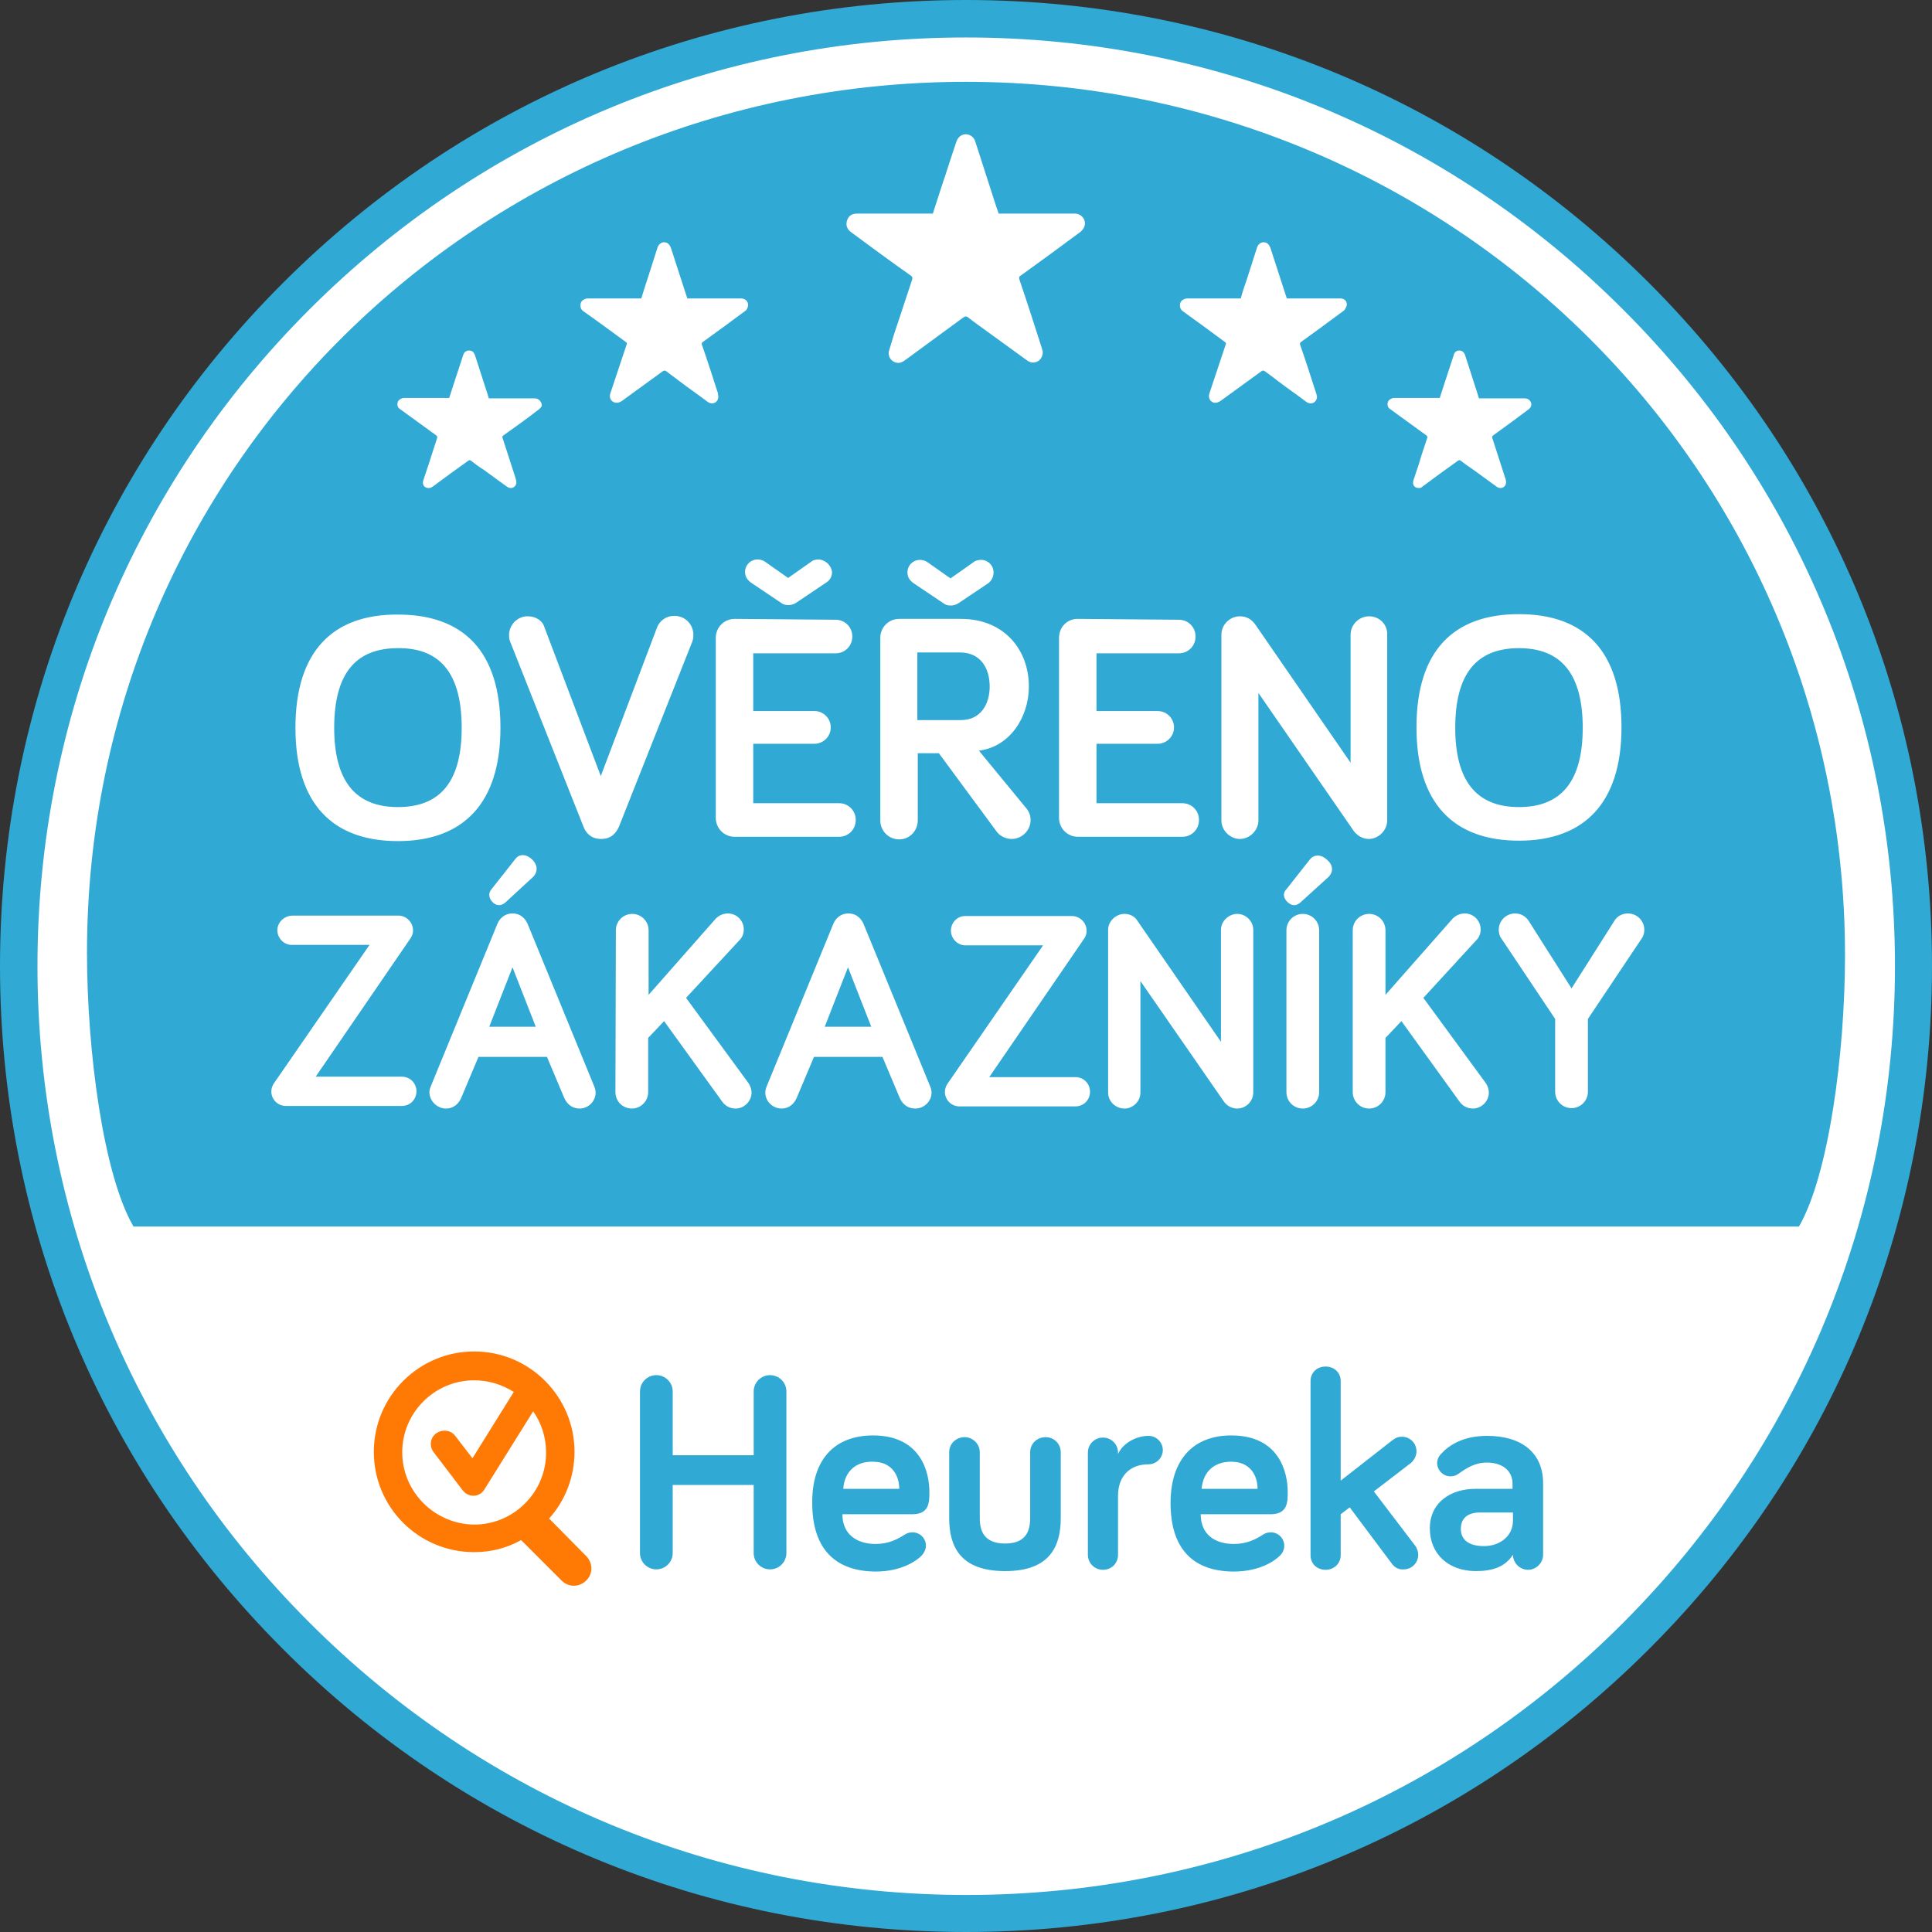
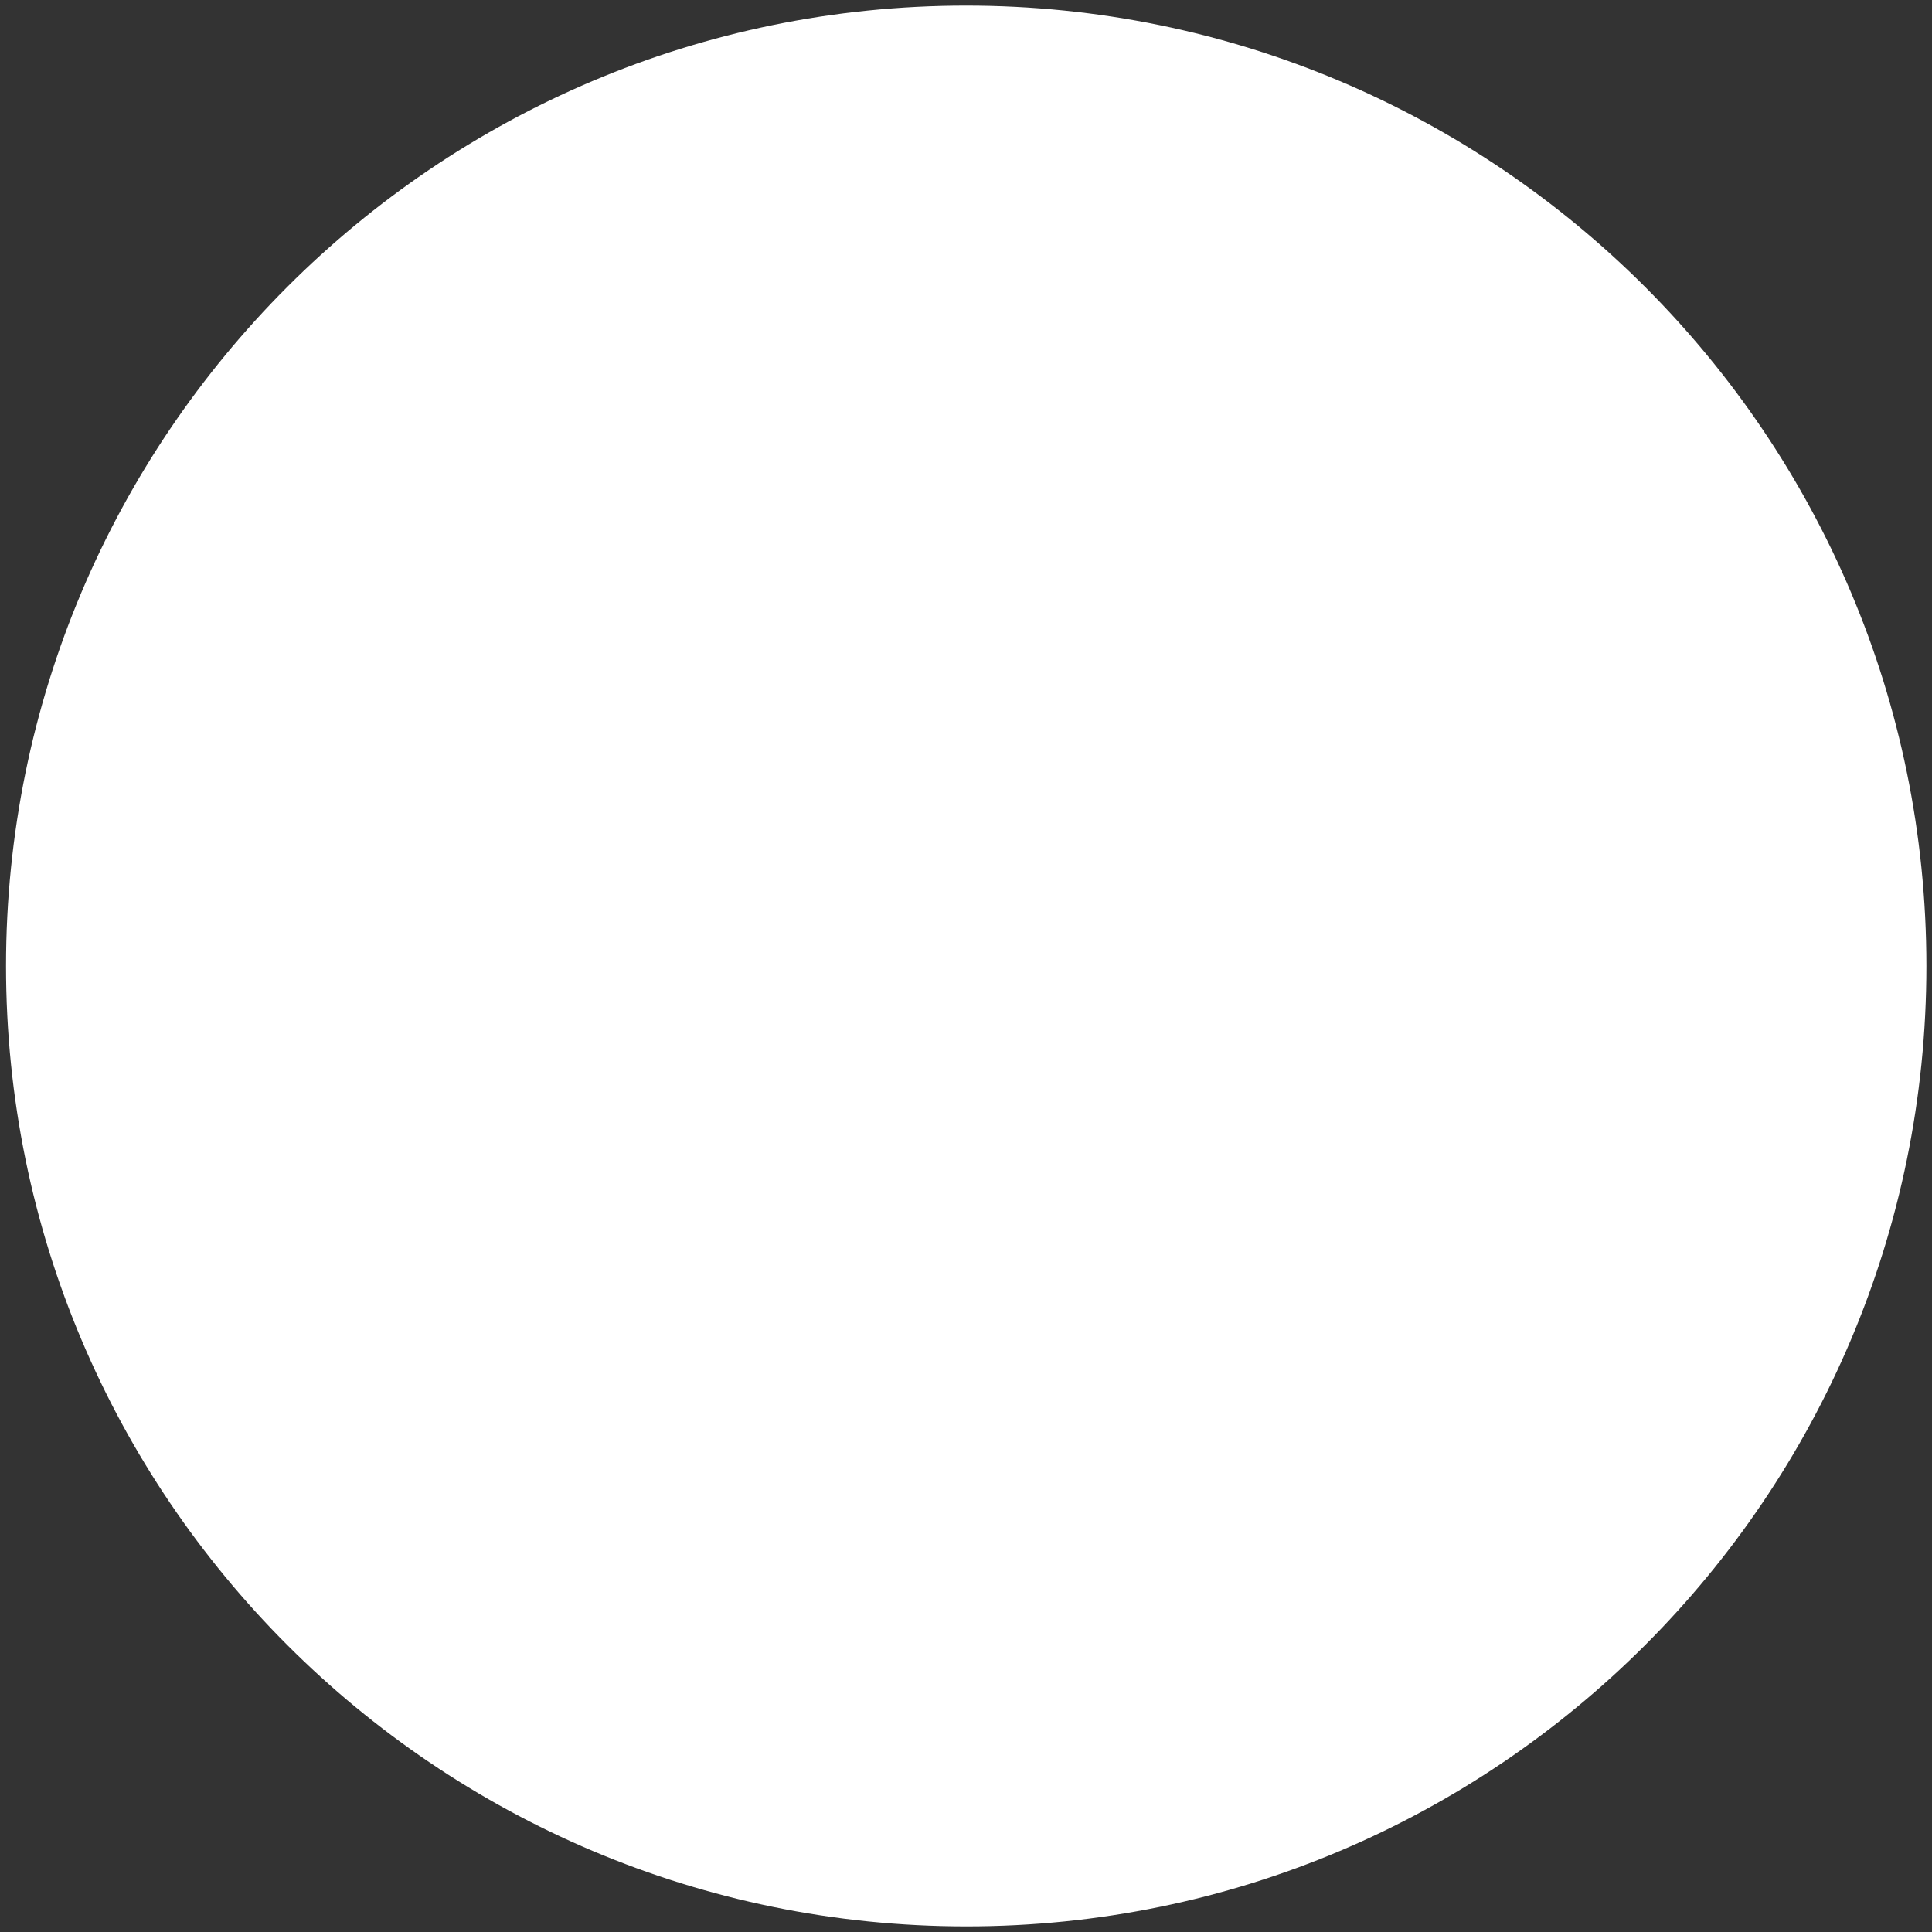
<svg xmlns="http://www.w3.org/2000/svg" version="1.1" id="Vrstva_1" x="0px" y="0px" viewBox="0 0 448.6 448.6" style="enable-background:new 0 0 448.6 448.6;" xml:space="preserve">
  <rect x="0" y="0" width="448.6" height="448.6" fill="#333333" stroke="none" />
  <style type="text/css">
	.st0{fill:#FFFFFF;}
	.st1{fill:#30A9D4;}
	.st2{fill:#FF7A04;}
</style>
  <path class="st0" d="M447.3,224.3c0,123.1-99.8,223-222.9,223S1.4,347.5,1.4,224.3c0-123.1,99.8-223,222.9-223  C347.5,1.3,447.3,101.2,447.3,224.3L447.3,224.3z" />
-   <path class="st1" d="M382.9,382.9c-42.4,42.4-98.7,65.7-158.6,65.7c-59.9,0-116.3-23.3-158.6-65.7C23.3,340.5,0,284.2,0,224.3  c0-59.9,23.3-116.3,65.7-158.6C108.1,23.3,164.4,0,224.3,0s116.2,23.3,158.6,65.7c42.4,42.4,65.7,98.7,65.7,158.6  C448.6,284.2,425.3,340.6,382.9,382.9L382.9,382.9z M376.8,71.8C336.1,31.1,281.9,8.7,224.3,8.7c-57.6,0-111.8,22.5-152.5,63.2  C31.1,112.6,8.7,166.7,8.7,224.3s22.4,111.8,63.2,152.5c40.7,40.7,94.9,63.2,152.5,63.2c57.6,0,111.8-22.4,152.5-63.2  c40.7-40.8,63.1-94.9,63.1-152.5S417.6,112.5,376.8,71.8L376.8,71.8z M417.7,284.8H31c-7-12-10.8-40.7-10.8-63.6  C20.2,108.5,111.6,19,224.3,19c112.7,0,204.1,90.1,204.1,202.8C428.4,244.7,424.6,272.9,417.7,284.8z M314.1,253.6  c0,2.1,1.7,3.8,3.8,3.8s3.8-1.7,3.8-3.8V241l3.7-3.9l13.5,18.7c0.5,0.7,1.5,1.6,3.1,1.6c2,0,3.7-1.7,3.7-3.7c0-0.8-0.3-1.6-0.7-2.2  l-14.5-19.8l12.3-13.4c0.6-0.6,1-1.4,1-2.5c0-2-1.6-3.7-3.7-3.7c-1,0-2,0.4-2.8,1.2L321.7,231v-15c0-2.1-1.7-3.8-3.8-3.8  s-3.8,1.7-3.8,3.8L314.1,253.6L314.1,253.6z M298.7,253.6c0,2.1,1.7,3.8,3.8,3.8s3.8-1.7,3.8-3.8v-37.6c0-2.1-1.7-3.8-3.8-3.8  s-3.8,1.7-3.8,3.8V253.6L298.7,253.6z M299,209.5c0.9,0.8,1.9,1,3,0l6.5-5.9c1-1,1.2-2.6-0.3-3.9c-1.3-1.3-3-1.4-4-0.2l-5.6,7.1  C297.9,207.3,297.9,208.5,299,209.5L299,209.5z M257.3,253.7c0,2,1.7,3.7,3.8,3.7c2,0,3.7-1.7,3.7-3.7v-25.9l19.4,28  c0.7,1,1.9,1.6,3.1,1.6c2,0,3.7-1.7,3.7-3.7v-37.8c0-2-1.7-3.7-3.7-3.7s-3.8,1.7-3.8,3.7v26l-19.4-28.1c-0.6-1-1.7-1.6-3-1.6  c-2,0-3.8,1.7-3.8,3.7L257.3,253.7L257.3,253.7z M222.8,256.9h26.9c1.9,0,3.4-1.5,3.4-3.4s-1.5-3.4-3.4-3.4h-20l22-32.1  c0.5-0.7,0.6-1.3,0.6-1.9c0-1.8-1.5-3.4-3.4-3.4h-24.8c-1.8,0-3.3,1.5-3.3,3.4c0,1.8,1.5,3.4,3.3,3.4h18.1l-22.1,32  c-0.4,0.5-0.7,1.3-0.7,2C219.4,255.4,220.9,256.9,222.8,256.9L222.8,256.9z M231.5,193.2c0.8,1,2.1,1.6,3.4,1.6c2.4,0,4.4-2,4.4-4.4  c0-0.8-0.2-1.7-0.9-2.6l-11.1-13.5c7.2-0.9,11.6-7.8,11.6-14.9c0-8.5-5.7-15.7-15.8-15.7h-14.3c-2.4,0-4.4,1.9-4.4,4.4v42.4  c0,2.4,1.9,4.4,4.4,4.4c2.4,0,4.3-2,4.3-4.4v-15.6h4.9L231.5,193.2L231.5,193.2z M230.7,132.9c0-1.6-1.3-2.9-2.9-2.9  c-0.7,0-1.4,0.2-1.7,0.5l-5.4,3.8l-5.4-3.8c-0.4-0.3-1.1-0.5-1.7-0.5c-1.6,0-2.9,1.3-2.9,2.9c0,1.2,0.6,1.9,1.4,2.5l7,4.7  c0.5,0.4,1.1,0.5,1.7,0.5s1.2-0.2,1.7-0.5l7-4.7C230.1,134.9,230.7,134.1,230.7,132.9L230.7,132.9z M181.5,257.4  c1.7,0,2.9-1.1,3.5-2.5l4-9.5h15.9l4,9.5c0.6,1.4,1.8,2.5,3.6,2.5c2.1,0,3.8-1.7,3.8-3.7c0-0.4-0.1-0.9-0.3-1.4l-15.5-37.8  c-0.4-0.9-1.4-2.4-3.5-2.4c-2,0-3.1,1.4-3.5,2.4L178,252.3c-0.2,0.5-0.3,1-0.3,1.4C177.7,255.7,179.4,257.4,181.5,257.4L181.5,257.4  z M142.9,253.6c0,2.1,1.7,3.8,3.8,3.8s3.8-1.7,3.8-3.8v-12.6l3.7-3.9l13.5,18.7c0.5,0.7,1.5,1.6,3.1,1.6c2,0,3.7-1.7,3.7-3.7  c0-0.8-0.3-1.6-0.7-2.2l-14.5-19.8l12.4-13.4c0.6-0.6,1-1.4,1-2.5c0-2-1.6-3.7-3.7-3.7c-1,0-2,0.4-2.8,1.2L150.6,231v-15  c0-2.1-1.7-3.8-3.8-3.8s-3.8,1.7-3.8,3.8L142.9,253.6L142.9,253.6z M103.6,257.4c1.7,0,2.9-1.1,3.5-2.5l4-9.5H127l4,9.5  c0.6,1.4,1.8,2.5,3.6,2.5c2,0,3.7-1.7,3.7-3.7c0-0.4-0.1-0.9-0.3-1.4l-15.5-37.8c-0.4-0.9-1.4-2.4-3.5-2.4c-2,0-3.1,1.4-3.5,2.4  l-15.5,37.8c-0.2,0.5-0.3,1-0.3,1.4C99.8,255.7,101.5,257.4,103.6,257.4L103.6,257.4z M123.6,199.6c-1.3-1.3-3-1.4-3.9-0.2l-5.6,7.1  c-0.7,0.8-0.7,2,0.3,3c0.8,0.8,1.9,1,3,0l6.4-5.9C124.8,202.6,125,201,123.6,199.6L123.6,199.6z M64.4,216c0,1.8,1.5,3.4,3.3,3.4  h18.1l-22.1,32c-0.4,0.5-0.7,1.3-0.7,2c0,1.9,1.5,3.4,3.4,3.4h26.9c1.9,0,3.4-1.5,3.4-3.4s-1.5-3.4-3.4-3.4h-20l22-32.1  c0.5-0.7,0.6-1.3,0.6-1.9c0-1.8-1.5-3.4-3.4-3.4H67.8C65.9,212.7,64.4,214.2,64.4,216L64.4,216z M68.6,169  c0,17.6,8.6,26.3,23.8,26.3c15.1,0,23.8-8.7,23.8-26.3c0-17.8-8.6-26.3-23.8-26.3C77.3,142.6,68.6,151.2,68.6,169L68.6,169z   M124.2,92.5h-10.7c-0.1-0.4-0.2-0.7-0.3-1c-1-3-1.9-6-2.9-9c-0.2-0.4-0.3-0.8-0.8-1c-0.8-0.3-1.6,0-1.9,0.8  c-0.7,2.1-1.4,4.3-2.1,6.4c-0.4,1.2-0.8,2.5-1.2,3.7H93.9c-0.2,0-0.4,0-0.6,0.1c-0.5,0.2-0.9,0.5-1,1.1c-0.1,0.6,0.1,1.1,0.6,1.4  c2.8,2,5.6,4.1,8.4,6.1c0.2,0.2,0.3,0.3,0.2,0.6c-0.7,2.1-1.3,4.1-2,6.2c-0.4,1.2-0.8,2.4-1.2,3.6c-0.3,0.9,0.1,1.7,1,1.8  c0.5,0.1,0.9-0.1,1.3-0.4c2.7-2,5.4-4,8.1-5.9c0.3-0.2,0.4-0.2,0.7,0c0.9,0.7,1.8,1.4,2.8,2c1.8,1.3,3.7,2.7,5.5,4  c0.9,0.7,2.1,0.2,2.2-0.9c0-0.3-0.1-0.5-0.1-0.8c-1-3.2-2.1-6.4-3.1-9.6c-0.1-0.3-0.1-0.4,0.2-0.6c2.8-2,5.6-4,8.3-6.1  c0.2-0.2,0.4-0.4,0.6-0.7C125.9,93.5,125.2,92.5,124.2,92.5L124.2,92.5z M122.5,143.1c-2.4,0-4.3,2-4.3,4.4c0,0.7,0.1,1.1,0.3,1.6  l17,42.9c0.6,1.5,1.8,2.8,4.1,2.8s3.4-1.3,4.1-2.8l17-42.9c0.2-0.5,0.3-1,0.3-1.7c0-2.4-1.9-4.4-4.4-4.4c-2.2,0-3.5,1.4-4,2.6  l-13.1,34.6l-13.1-34.6C126.1,144.4,124.7,143.1,122.5,143.1L122.5,143.1z M172.1,69.3c-4,0-8,0-12,0h-0.5c-0.1-0.4-0.3-0.8-0.4-1.2  c-1.1-3.5-2.3-7-3.4-10.5c-0.2-0.5-0.4-0.9-0.9-1.2c-0.9-0.4-1.8,0-2.2,1c-0.8,2.5-1.6,5-2.4,7.5c-0.5,1.4-0.9,2.9-1.4,4.4h-12.3  c-0.2,0-0.5,0-0.7,0.1c-0.6,0.2-1,0.6-1.1,1.2c-0.1,0.7,0.1,1.3,0.7,1.7c3.3,2.3,6.5,4.7,9.8,7.1c0.3,0.2,0.3,0.3,0.2,0.6  c-0.8,2.4-1.6,4.8-2.4,7.2c-0.5,1.4-0.9,2.8-1.4,4.2c-0.3,1,0.2,1.9,1.2,2.1c0.6,0.1,1-0.1,1.5-0.4c3.2-2.3,6.3-4.6,9.5-6.9  c0.3-0.2,0.5-0.2,0.8,0c1.1,0.8,2.1,1.6,3.2,2.4c2.1,1.6,4.3,3.1,6.4,4.7c1.1,0.8,2.4,0.2,2.5-1.1c0-0.3-0.1-0.6-0.1-0.9  c-1.2-3.7-2.4-7.5-3.7-11.2c-0.1-0.3-0.1-0.5,0.2-0.7c3.3-2.4,6.5-4.7,9.7-7.1c0.3-0.2,0.5-0.4,0.6-0.7  C174.1,70.4,173.3,69.3,172.1,69.3L172.1,69.3z M190.1,129.9c-0.7,0-1.4,0.2-1.7,0.5l-5.4,3.8l-5.4-3.8c-0.4-0.3-1.1-0.5-1.7-0.5  c-1.6,0-2.9,1.3-2.9,2.9c0,1.2,0.6,1.9,1.4,2.5l7,4.7c0.5,0.4,1.1,0.5,1.7,0.5c0.6,0,1.2-0.2,1.7-0.5l7-4.7c0.8-0.5,1.4-1.3,1.4-2.5  C193,131.3,191.7,130,190.1,129.9L190.1,129.9z M170.6,143.7c-2.4,0-4.4,1.9-4.4,4.4v41.8c0,2.4,1.9,4.4,4.4,4.4h24.2  c2.2,0,3.9-1.7,3.9-3.9c0-2.2-1.7-3.9-3.9-3.9h-19.9v-13.8h14.2c2.1,0,3.8-1.7,3.8-3.8s-1.7-3.8-3.8-3.8h-14.2v-13.4H194  c2.2,0,3.9-1.7,3.9-3.9c0-2.2-1.7-3.9-3.9-3.9L170.6,143.7L170.6,143.7z M249.7,49.6h-17.8c-0.2-0.6-0.4-1.1-0.6-1.7  c-1.6-5-3.2-9.9-4.8-14.9c-0.2-0.7-0.6-1.3-1.3-1.6c-1.2-0.6-2.6,0-3.1,1.4c-1.2,3.5-2.3,7.1-3.5,10.6l-2,6.2h-17.4  c-0.3,0-0.7,0-1,0.1c-0.9,0.2-1.4,0.9-1.6,1.8c-0.2,1,0.2,1.8,1,2.4c4.6,3.4,9.2,6.8,13.9,10.1c0.4,0.3,0.4,0.5,0.3,0.9  c-1.1,3.4-2.3,6.9-3.4,10.3c-0.7,2-1.3,4-1.9,6c-0.5,1.4,0.3,2.7,1.6,3c0.8,0.2,1.4-0.1,2.1-0.6c4.5-3.3,9-6.6,13.5-9.9  c0.4-0.3,0.7-0.3,1.1,0c1.5,1.2,3.1,2.3,4.6,3.4c3,2.2,6.1,4.4,9.1,6.6c1.5,1.1,3.4,0.2,3.6-1.6c0.1-0.4-0.1-0.9-0.2-1.3  c-1.7-5.3-3.4-10.6-5.2-15.9c-0.1-0.5-0.1-0.7,0.3-0.9c4.6-3.3,9.2-6.7,13.8-10.1c0.4-0.3,0.7-0.7,0.9-1.1  C252.4,51.3,251.3,49.7,249.7,49.6L249.7,49.6z M250.2,143.7c-2.4,0-4.3,1.9-4.3,4.4v41.8c0,2.4,1.9,4.4,4.4,4.4h24.2  c2.2,0,3.9-1.7,3.9-3.9c0-2.2-1.7-3.9-3.9-3.9h-19.9v-13.8h14.2c2.1,0,3.8-1.7,3.8-3.8s-1.7-3.8-3.8-3.8h-14.2v-13.4h19.1  c2.2,0,3.9-1.7,3.9-3.9c0-2.2-1.7-3.9-3.9-3.9L250.2,143.7L250.2,143.7z M311.3,69.3c-4,0-8,0-12,0h-0.5c-0.1-0.4-0.3-0.8-0.4-1.2  c-1.1-3.5-2.3-7-3.4-10.5c-0.2-0.5-0.4-0.9-0.9-1.2c-0.9-0.4-1.8,0-2.2,1c-0.8,2.5-1.6,5-2.4,7.5c-0.5,1.4-1,2.9-1.4,4.4h-12.3  c-0.2,0-0.5,0-0.7,0.1c-0.6,0.2-1,0.6-1.1,1.2c-0.1,0.7,0.1,1.3,0.7,1.7c3.2,2.3,6.5,4.7,9.7,7.1c0.3,0.2,0.3,0.3,0.2,0.6  c-0.8,2.4-1.6,4.8-2.4,7.2c-0.5,1.4-0.9,2.8-1.4,4.2c-0.3,1,0.2,1.9,1.1,2.1c0.5,0.1,1-0.1,1.5-0.4c3.2-2.3,6.3-4.6,9.5-6.9  c0.3-0.2,0.5-0.2,0.8,0c1.1,0.8,2.2,1.6,3.2,2.4c2.1,1.6,4.3,3.1,6.4,4.7c1.1,0.8,2.4,0.2,2.5-1.1c0-0.3-0.1-0.6-0.2-0.9  c-1.2-3.7-2.4-7.5-3.7-11.2c-0.1-0.3-0.1-0.5,0.2-0.7c3.3-2.4,6.5-4.7,9.7-7.1c0.3-0.2,0.5-0.4,0.6-0.7  C313.2,70.4,312.4,69.3,311.3,69.3L311.3,69.3z M317.9,143.1c-2.3,0-4.3,1.9-4.3,4.3v29.7l-22.2-32.2c-0.8-1.1-2-1.8-3.5-1.8  c-2.3,0-4.3,1.9-4.3,4.3v43.1c0,2.3,2,4.3,4.3,4.3c2.3,0,4.3-2,4.3-4.3v-29.6l22.1,32c0.8,1.1,2.1,1.9,3.5,1.9c2.3,0,4.3-2,4.3-4.3  v-43.1C322.2,145,320.3,143.1,317.9,143.1L317.9,143.1z M354.1,92.5h-10.7c-0.1-0.4-0.2-0.7-0.3-1c-1-3-1.9-6-2.9-9  c-0.1-0.4-0.4-0.8-0.8-1c-0.7-0.3-1.6,0-1.8,0.8c-0.7,2.1-1.4,4.3-2.1,6.4c-0.4,1.2-0.8,2.5-1.2,3.7h-10.5c-0.2,0-0.4,0-0.6,0.1  c-0.5,0.2-0.9,0.5-1,1.1c-0.1,0.6,0.1,1.1,0.6,1.4c2.8,2,5.6,4.1,8.4,6.1c0.2,0.2,0.3,0.3,0.2,0.6c-0.7,2.1-1.4,4.1-2,6.2  c-0.4,1.2-0.8,2.4-1.2,3.6c-0.3,0.9,0.1,1.7,1,1.8c0.5,0.1,0.9-0.1,1.2-0.4c2.7-2,5.4-4,8.1-5.9c0.3-0.2,0.5-0.2,0.7,0  c0.9,0.7,1.9,1.4,2.8,2c1.8,1.3,3.7,2.7,5.5,4c0.9,0.7,2.1,0.2,2.2-0.9c0-0.3,0-0.5-0.1-0.8c-1-3.2-2.1-6.4-3.1-9.6  c-0.1-0.3,0-0.4,0.2-0.6c2.8-2,5.5-4,8.3-6.1c0.2-0.2,0.4-0.4,0.5-0.7C355.8,93.5,355.1,92.5,354.1,92.5z M352.7,142.6  c-15.2,0-23.8,8.5-23.8,26.3c0,17.6,8.6,26.3,23.8,26.3c15.1,0,23.8-8.7,23.8-26.3C376.5,151.2,367.9,142.6,352.7,142.6L352.7,142.6  z M378,212.1c-1.4,0-2.6,0.7-3.2,1.8l-9.9,15.6l-9.9-15.6c-0.7-1.1-1.8-1.8-3.2-1.8c-2.1,0-3.8,1.7-3.8,3.8c0,0.7,0.2,1.5,0.6,2  l12.5,18.7v16.9c0,2.1,1.7,3.8,3.8,3.8s3.8-1.7,3.8-3.8v-16.9l12.5-18.7c0.4-0.5,0.6-1.3,0.6-2C381.8,213.8,380.1,212.1,378,212.1  L378,212.1z M352.7,187.4c-9.9,0-14.8-6.1-14.8-18.4c0-12.5,4.9-18.5,14.8-18.5c9.9,0,14.8,6.1,14.8,18.5  C367.5,181.3,362.6,187.4,352.7,187.4L352.7,187.4z M107.2,169c0,12.4-4.9,18.4-14.8,18.4s-14.8-6.1-14.8-18.4  c0-12.5,4.9-18.5,14.8-18.5C102.3,150.4,107.2,156.5,107.2,169L107.2,169z M124.4,238.4h-10.8l5.4-13.8L124.4,238.4L124.4,238.4z   M202.3,238.4h-10.8l5.4-13.8L202.3,238.4L202.3,238.4z M213,151.5h9.9c4.9,0,6.9,3.8,6.9,7.9c0,4-2,7.8-6.7,7.8H213L213,151.5  L213,151.5z" />
-   <path class="st1" d="M182.6,360.6c0,2.1-1.7,3.8-3.8,3.8s-3.8-1.7-3.8-3.8v-15.8h-18.8v15.8c0,2.1-1.7,3.8-3.8,3.8s-3.8-1.7-3.8-3.8  v-37.5c0-2.1,1.7-3.8,3.8-3.8s3.8,1.7,3.8,3.8v14.8H175v-14.8c0-2.1,1.7-3.8,3.8-3.8s3.8,1.7,3.8,3.8L182.6,360.6L182.6,360.6z   M202.7,333.3c11.1,0,13.1,8.5,13.1,13.1c0,2.4,0,5.2-4,5.2h-16.2c0,4.7,3.4,6.9,7.7,6.9c2.9,0,4.9-1,6.5-2c0.7-0.5,1.3-0.7,2.1-0.7  c1.7,0,3.1,1.4,3.1,3.1c0,1-0.6,1.9-1.1,2.4c-1.1,1.1-4.6,3.6-10.5,3.6c-9.1,0-14.8-4.9-14.8-15.9  C188.5,338.9,193.8,333.3,202.7,333.3 M195.8,345.7h13c0-3.2-1.8-6.3-6.1-6.3C198.9,339.3,196.1,341.5,195.8,345.7 M227.5,337.2  v15.3c0,3,1,5.9,5.9,5.9c4.8,0,5.8-2.9,5.8-5.9v-15.3c0-2,1.6-3.5,3.6-3.5s3.5,1.6,3.5,3.5v15.3c0,6.4-2.4,12.3-12.9,12.3  c-10.6,0-13-5.9-13-12.3v-15.3c0-2,1.6-3.5,3.6-3.5C225.9,333.7,227.5,335.3,227.5,337.2 M259.6,337.6c1.2-2.6,4.3-4.2,7.1-4.2  c1.8,0,3.3,1.5,3.3,3.3c0,1.8-1.5,3.3-3.3,3.3c-4.5,0-7.1,2.9-7.1,7.3V361c0,2-1.5,3.5-3.5,3.5c-2,0-3.5-1.6-3.5-3.5v-23.7  c0-2,1.6-3.5,3.5-3.5c2,0,3.5,1.6,3.5,3.5L259.6,337.6L259.6,337.6z M285.9,333.3c11.1,0,13.1,8.5,13.1,13.1c0,2.4,0,5.2-4,5.2  h-16.2c0,4.7,3.3,6.9,7.7,6.9c2.9,0,4.9-1,6.5-2c0.7-0.5,1.3-0.7,2.1-0.7c1.7,0,3.1,1.4,3.1,3.1c0,1-0.5,1.9-1.1,2.4  c-1.1,1.1-4.6,3.6-10.6,3.6c-9.1,0-14.7-4.9-14.7-15.9C271.8,339,277,333.3,285.9,333.3 M279,345.7h13c0-3.2-1.8-6.3-6.1-6.3  C282.1,339.4,279.4,341.5,279,345.7 M323.2,363.1l-9.8-13.1l-2.1,1.6v9.5c0,2-1.6,3.4-3.5,3.4c-2,0-3.5-1.4-3.5-3.4v-40.4  c0-2,1.5-3.4,3.5-3.4c2,0,3.5,1.4,3.5,3.4v23.1l11.9-9.3c0.9-0.7,1.5-0.9,2.3-0.9c1.9,0,3.4,1.5,3.4,3.4c0,1-0.5,2-1.3,2.7l-8.6,6.6  l9.6,12.6c0.5,0.7,0.7,1.5,0.7,2.1c0,1.9-1.5,3.4-3.4,3.4C324.7,364.5,323.8,363.9,323.2,363.1 M338.8,342.1c-0.7,0.5-1.2,0.7-2,0.7  c-1.7,0-3.1-1.4-3.1-3.1c0-0.7,0.3-1.5,0.9-2.1c1.8-2,5.1-4.2,10.7-4.2c8.1,0,13,4,13,11V361c0,1.9-1.6,3.5-3.5,3.5  c-1.9,0-3.5-1.6-3.5-3.5c-1.8,2.8-4.7,3.8-8.6,3.8c-6.4,0-10.7-4-10.7-9.9c0-6.1,4.9-9.2,10.6-9.2h8.6v-1.2c0-2.9-2.2-4.9-6-4.9  C342.5,339.6,340.5,340.9,338.8,342.1 M351.3,353.1v-1.9h-7.7c-2.9,0-4.4,1.4-4.4,3.8c0,2.5,1.8,4,5.4,4  C348.1,359,351.3,356.8,351.3,353.1" />
-   <path class="st2" d="M136.2,361.4l-8.7-8.8h0c3.7-4.1,5.9-9.6,5.9-15.5c0-12.8-10.4-23.3-23.3-23.3c-12.8,0-23.3,10.4-23.3,23.3  s10.4,23.3,23.3,23.3c4,0,7.7-1,10.9-2.8l9.4,9.4c1.6,1.6,4.1,1.6,5.7,0C137.7,365.5,137.7,363,136.2,361.4L136.2,361.4z   M93.4,337.2c0-9.2,7.5-16.7,16.7-16.7c3.4,0,6.5,1,9.2,2.7l-9.6,15.4l-4-5.2c-0.6-0.8-1.5-1.2-2.5-1.2c-0.7,0-1.3,0.2-1.9,0.6  c-1.4,1-1.7,3-0.6,4.4l6.7,8.8c0.6,0.8,1.5,1.3,2.5,1.3h0.1c1,0,2-0.6,2.5-1.5l11.3-18.1c1.9,2.7,3,6,3,9.6  c0,9.2-7.5,16.7-16.7,16.7C100.9,353.9,93.4,346.4,93.4,337.2L93.4,337.2z" />
</svg>